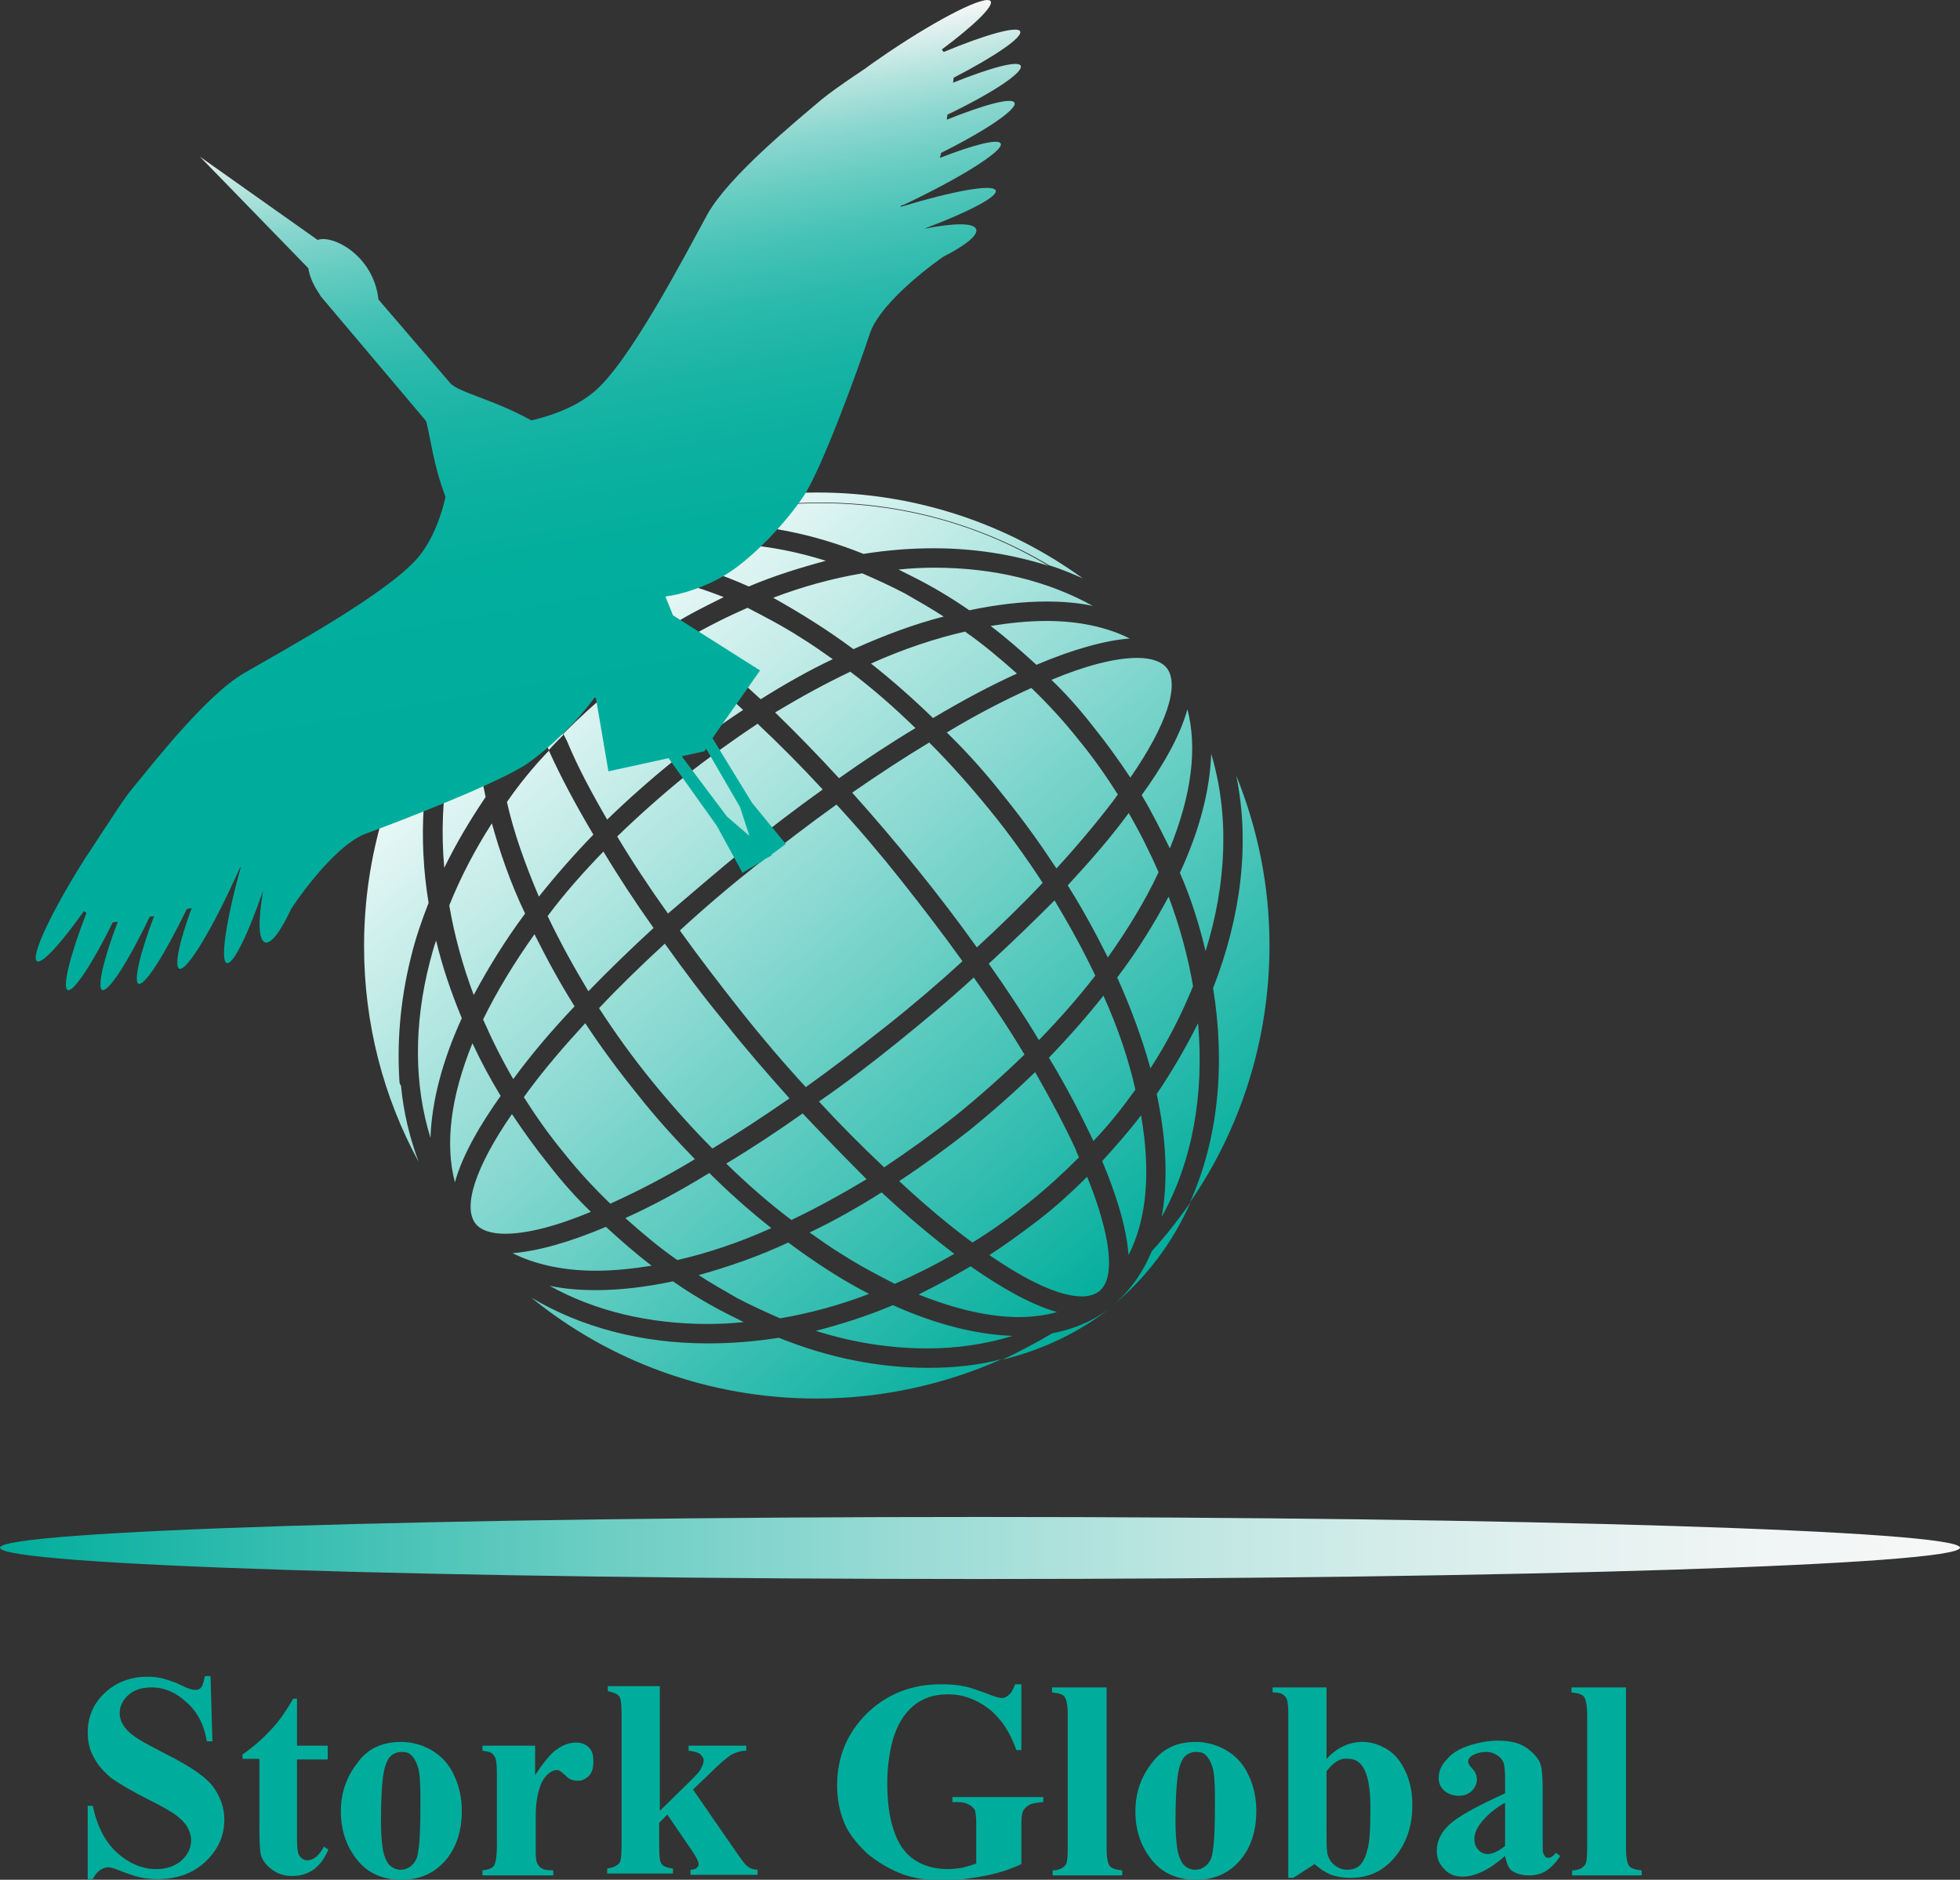
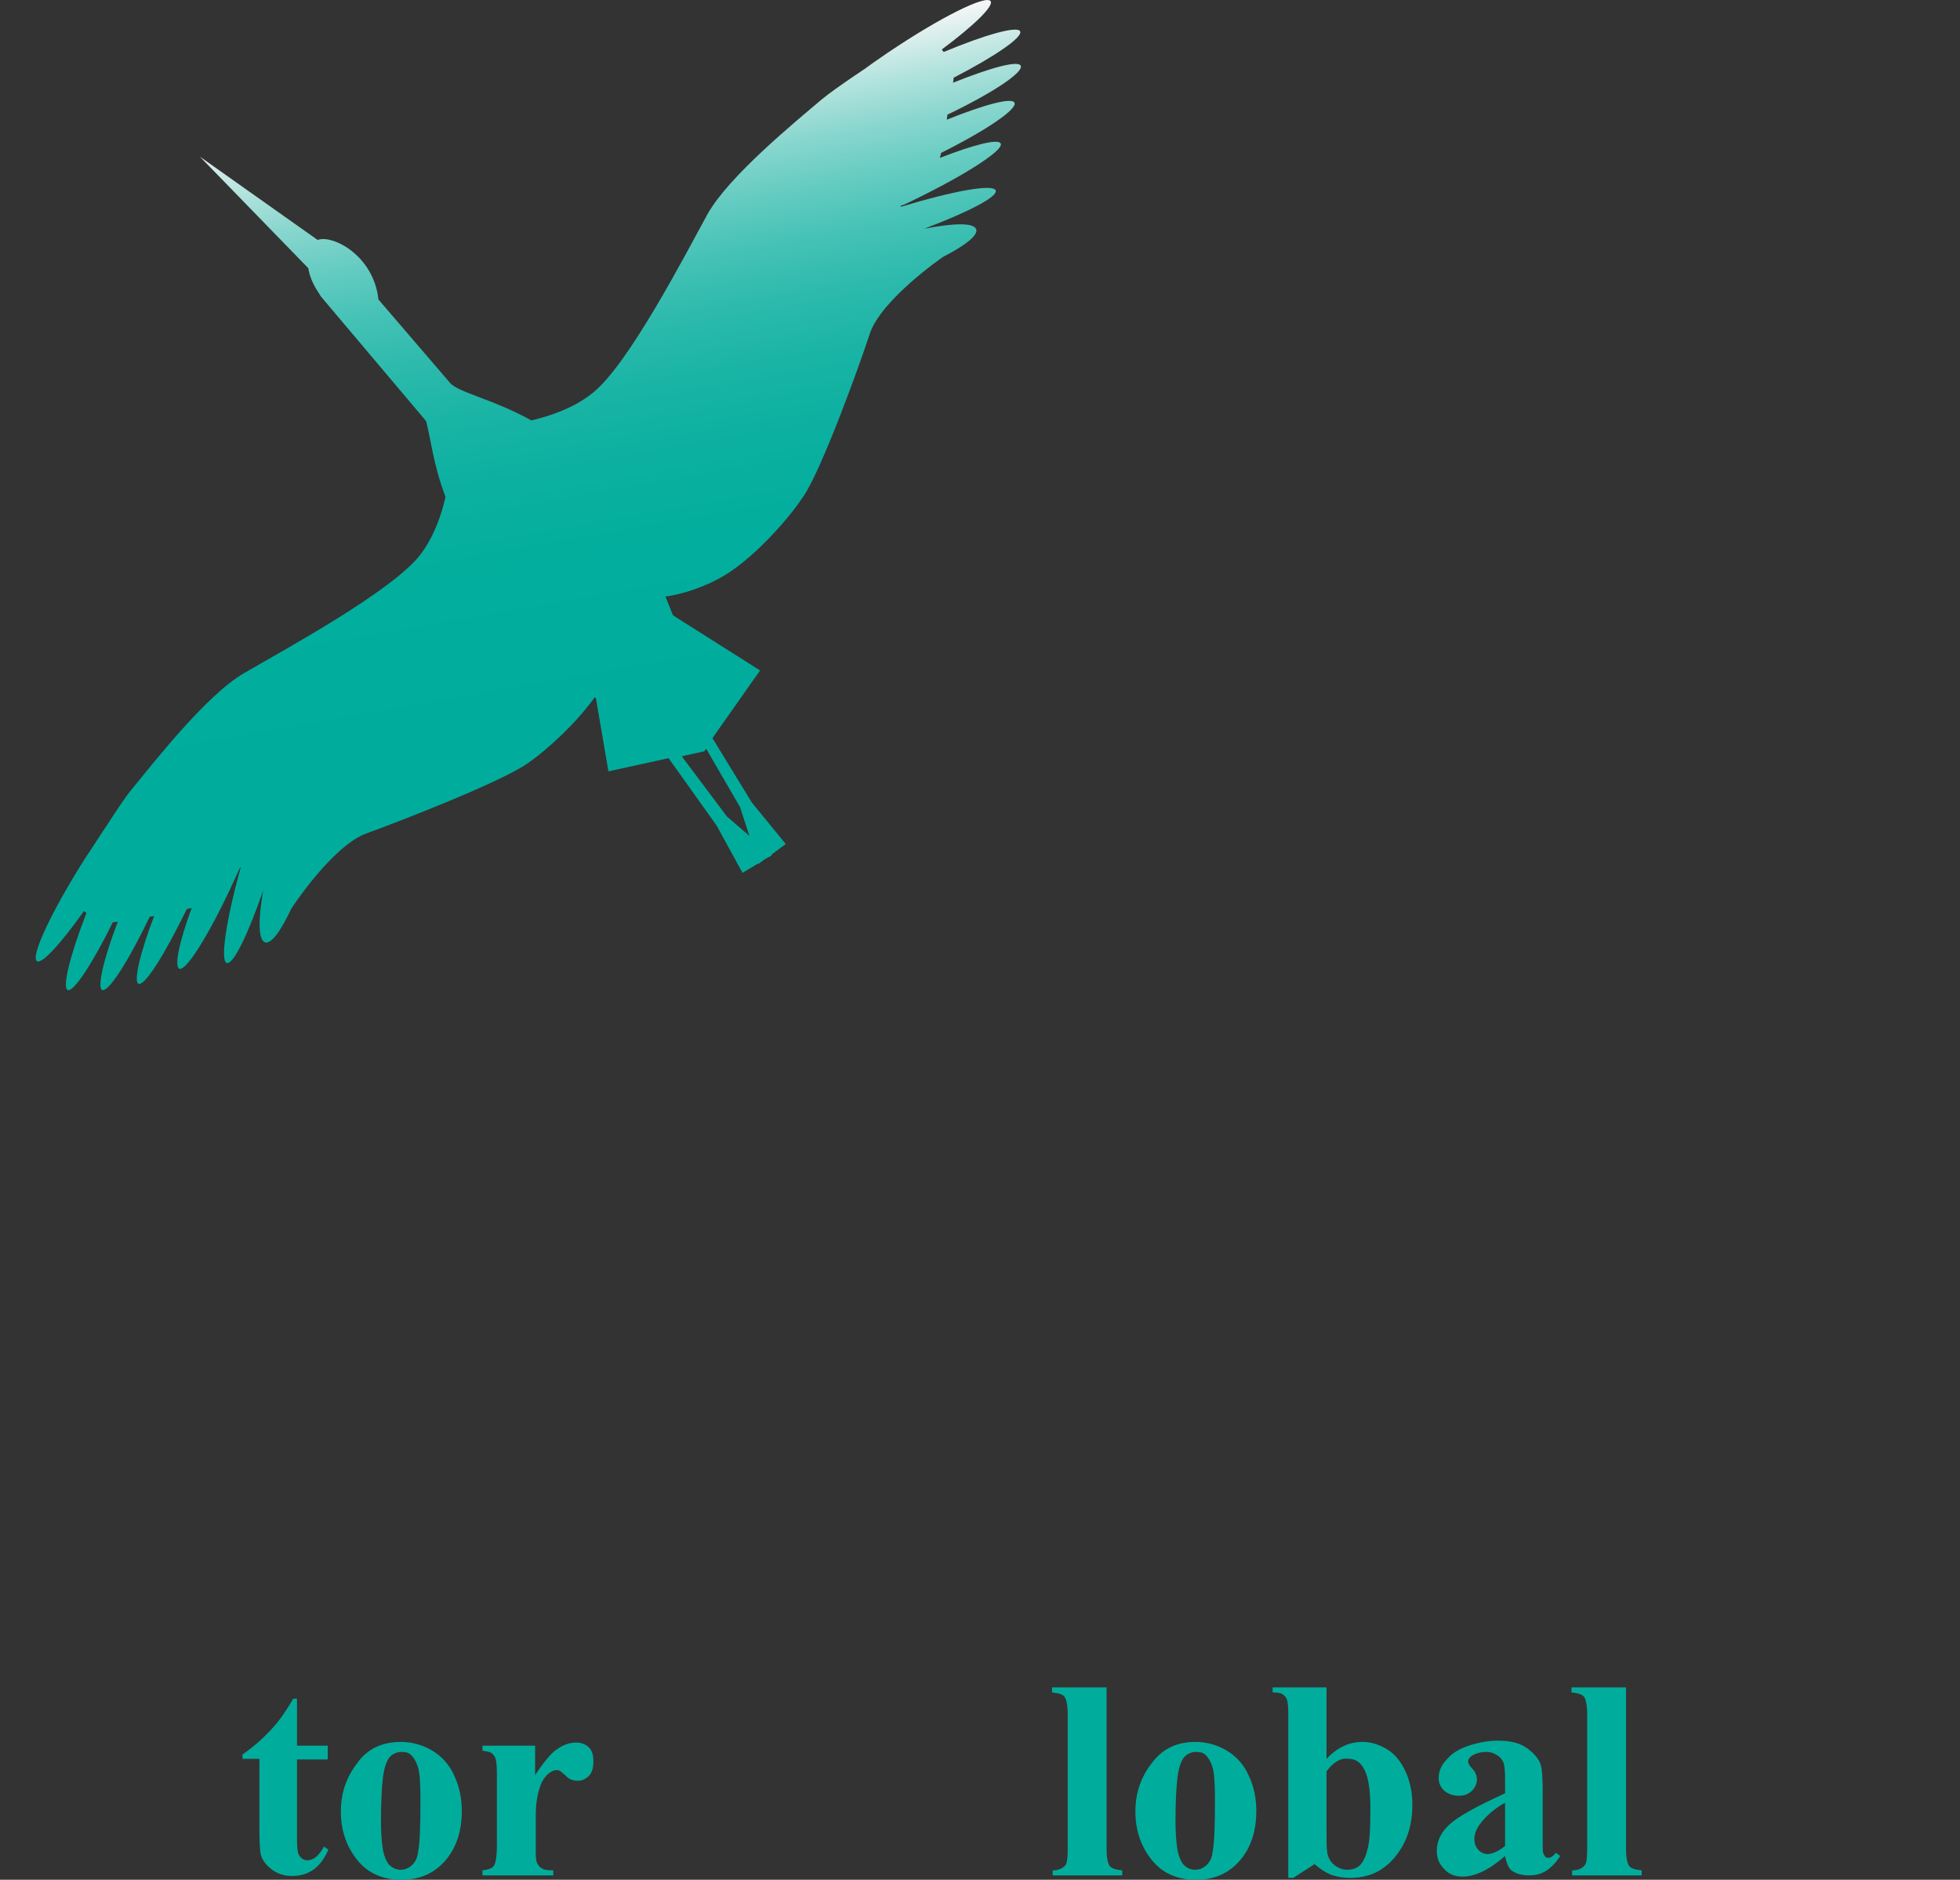
<svg xmlns="http://www.w3.org/2000/svg" version="1.1" id="レイヤー_1" x="0px" y="0px" viewBox="0 0 312.8 300" style="enable-background:new 0 0 312.8 300;" xml:space="preserve">
  <rect x="0" y="0" width="312.8" height="300" fill="#333333" stroke="none" />
  <style type="text/css">
	.st0{fill:url(#SVGID_1_);}
	.st1{fill:url(#SVGID_2_);}
	.st2{fill:url(#SVGID_3_);}
	.st3{fill:#00AD9C;}
</style>
  <g>
    <linearGradient id="SVGID_1_" gradientUnits="userSpaceOnUse" x1="178.222" y1="207.8" x2="83.246" y2="94.612">
      <stop offset="0" style="stop-color:#00AD9C" />
      <stop offset="1" style="stop-color:#FFFFFF" />
    </linearGradient>
-     <path class="st0" d="M175.9,185.3c2.2-2.4,4.3-4.8,6.2-7.3c1.6,9.1,0.9,16.7-2,22.3C179.8,195.8,178,190.3,175.9,185.3z    M186.7,135.4c3.5-8.6,4.4-16.1,2.8-22.2c-1.2,4.4-4.1,9.3-7.3,13.7C183.9,129.7,185.3,132.6,186.7,135.4z M76.7,107.7   c-4.9,8.8-6.8,19.5-5.8,30.8c1.9-3.9,4.1-7.6,6.6-11.3C75.9,119.9,75.7,113.3,76.7,107.7z M183.6,170.5c2.8-4.3,5-8.7,6.8-13.1   c-0.8-4.7-2.1-9.5-3.9-14.3c-2.3,4.3-5,8.7-8.2,12.9C180.5,160.9,182.3,165.8,183.6,170.5z M118.7,135.6c4.2-3.4,8.4-6.6,12.6-9.6   c-3.5-3.8-7-7.3-10.4-10.5c-3.9,2.6-7.8,5.4-11.6,8.4c-3.8,3.1-7.4,6.3-10.8,9.6c2.4,4,5.1,8.1,8.1,12.3   C110.5,142.5,114.5,139,118.7,135.6z M78.5,131.4c-2.7,4.2-5,8.6-6.8,13.1c0.8,4.7,2.1,9.5,3.9,14.3c2.3-4.3,5-8.7,8.2-13   C81.5,141,79.8,136.1,78.5,131.4z M114,83.6c7.8,0,15.9,1.6,23.8,4.8c3.8-0.6,7.5-0.9,11.2-0.9c6.5,0,12.7,1,18.3,2.8   c-10.8-6.5-23.3-10-36.4-10c-7.6,0-15.2,1.3-22.3,3.7C110.4,83.7,112.2,83.6,114,83.6z M96.9,130.8c3.3-3.2,6.8-6.3,10.5-9.3   c3.7-3,7.4-5.7,11.2-8.2c-4.1-3.8-8-7.1-11.7-9.8c-3.1,1.9-6,4-8.9,6.3c-2.9,2.3-5.6,4.8-8.1,7.3c0.2,0.4,0.4,0.8,0.6,1.2   C92.2,122.4,94.4,126.5,96.9,130.8z M146.6,206.6c5.8,2.3,11.2,3.6,16,3.6c2.2,0,4.3-0.3,6.1-0.8c-3.9-1.1-8.5-3.6-13.8-7.3   C152.2,203.7,149.4,205.2,146.6,206.6z M111.5,203.5c2,1.3,4.1,2.5,6.2,3.7c2.3,1.2,4.5,2.2,6.8,3.2c4.7-0.8,9.5-2.1,14.2-3.9   c-4.3-2.2-8.6-5-12.9-8.2C121.1,200.5,116.2,202.2,111.5,203.5z M108.5,148.5c3,4.2,6.3,8.5,9.7,12.8c3.4,4.3,6.9,8.4,10.4,12.2   c4.2-3,8.5-6.3,12.8-9.7c4.3-3.4,8.4-6.9,12.2-10.4c-3-4.2-6.3-8.5-9.7-12.8c-3.4-4.3-6.9-8.4-10.4-12.2c-4.2,3-8.5,6.3-12.8,9.7   C116.4,141.5,112.3,145,108.5,148.5z M115.5,95.3c-5.8-2.3-11.2-3.6-16-3.6c-2.2,0-4.3,0.3-6.1,0.8c3.9,1.1,8.5,3.6,13.8,7.3   C109.8,98.1,112.7,96.7,115.5,95.3z M185.4,194.2c4.9-8.8,6.8-19.5,5.8-30.9c-1.9,3.8-4.1,7.6-6.6,11.3   C186.2,182,186.4,188.6,185.4,194.2z M192.4,151.8c3.4-10.9,3.8-21.8,0.9-31.5c-0.2,5.7-1.8,12.1-5,19   C190.1,143.4,191.4,147.6,192.4,151.8z M130.2,212.4c6,1.9,12,2.8,17.8,2.8c4.8,0,9.4-0.7,13.6-2c-5.9-0.2-12.4-1.9-19.1-4.9   C138.5,210,134.4,211.3,130.2,212.4z M107.4,204.5c-4.3,0.9-8.4,1.4-12.3,1.4c-2.6,0-5.1-0.2-7.4-0.7c7.2,4,15.8,6.1,25.3,6.1   c1.9,0,3.8-0.1,5.7-0.3c-0.8-0.4-1.6-0.8-2.4-1.2C113.3,208.3,110.3,206.5,107.4,204.5z M93.4,163.3c-3.4,3.7-6.4,7.2-9,10.7   c-0.3,0.4-0.5,0.7-0.8,1.1c1.9,3,4,6,6.4,8.9c2.3,2.9,4.8,5.6,7.4,8.1c4.2-1.9,8.7-4.2,13.5-7.1c-3.2-3.3-6.3-6.7-9.2-10.4   C98.7,170.9,95.9,167.1,93.4,163.3z M82,101.6c-2.9,5.5-3.6,13.1-2,22.2c1.9-2.5,4-4.9,6.2-7.2C84.1,111.6,82.3,106.1,82,101.6z    M91.7,160.6c-2.4-3.8-4.5-7.7-6.4-11.5c-3.2,4.5-6,9.1-8.2,13.6c1.4,3.2,3,6.4,4.8,9.5c0,0,0,0,0.1-0.1   C84.7,168.4,88,164.5,91.7,160.6z M65.6,152.7c0.7-2.9,1.7-5.8,2.8-8.6c-1.7-10.4-1-20.6,1.9-29.5c-10.5,17.5-12.9,38.9-6.6,58.3   c0,0.1,0.1,0.2,0.1,0.4C63.3,166.8,63.8,159.9,65.6,152.7z M87.6,119.8C87.6,119.8,87.6,119.7,87.6,119.8c-2.5,2.6-4.7,5.3-6.7,8.2   c1.1,4.9,2.9,9.9,5.1,15.1c2.7-3.4,5.6-6.7,8.7-9.9C91.9,128.5,89.5,124,87.6,119.8z M170.4,141.3c2.4,3.8,4.5,7.7,6.4,11.5   c3.2-4.5,6-9.1,8.1-13.6c-1.4-3.2-3-6.4-4.8-9.5c0,0,0,0,0,0.1C177.4,133.5,174.1,137.3,170.4,141.3z M132.9,105.2   c-1.7-1.2-3.4-2.4-5.2-3.5c-2.8-1.8-5.7-3.3-8.4-4.7c-3.2,1.4-6.4,3-9.5,4.8c3.7,2.8,7.5,6,11.6,9.8   C125.2,109.2,129.1,107,132.9,105.2z M174.5,182.1C174.5,182.1,174.5,182.2,174.5,182.1c2.5-2.6,4.7-5.4,6.7-8.2   c-1.1-4.9-2.8-9.9-5.1-15c-2.7,3.4-5.6,6.7-8.7,9.9C170.2,173.4,172.5,177.9,174.5,182.1z M158.1,99.9c2.5,1.9,4.9,4,7.3,6.2   c5.9-2.5,11-3.9,14.9-4.2c-3.6-1.8-8.1-2.8-13.3-2.8C164.2,99.1,161.2,99.4,158.1,99.9z M75.4,166.5c-3.5,8.6-4.4,16.1-2.8,22.2   c1.2-4.4,4.1-9.3,7.3-13.8C78.2,172.1,76.7,169.3,75.4,166.5z M174.5,116c2.1,2.6,4.1,5.4,5.9,8.1c5.8-8.4,7.9-14.8,5.8-17.5   c-0.8-1-2.4-1.6-4.7-1.6c-3.5,0-8.2,1.2-13.7,3.5C170.2,110.8,172.4,113.3,174.5,116z M99.8,194.4c2.7,2.4,5.4,4.7,8.3,6.7   c4.8-1.1,9.9-2.8,15-5.1c-3.4-2.7-6.7-5.6-9.9-8.8C108.5,190.1,104,192.5,99.8,194.4z M129.2,196.7c1.7,1.2,3.4,2.4,5.2,3.5   c2.8,1.8,5.7,3.3,8.4,4.7c3.2-1.4,6.4-3,9.5-4.8c-3.7-2.8-7.5-6-11.6-9.8C136.9,192.7,133,194.9,129.2,196.7z M157.9,200.3   c6.1,4.2,11.2,6.6,14.8,6.6c1.1,0,2-0.3,2.7-0.8c2.7-2.1,1.9-8.9-1.9-18.3c-2.3,2.3-4.8,4.6-7.5,6.7   C163.4,196.5,160.7,198.5,157.9,200.3z M81.8,200c3.6,1.8,8.1,2.8,13.3,2.8c2.8,0,5.8-0.3,8.9-0.8c-2.5-1.9-4.9-4-7.3-6.2   C90.8,198.3,85.7,199.7,81.8,200z M104.2,101.6C98.1,97.4,92.9,95,89.4,95c-1.1,0-2,0.3-2.7,0.8c0,0,0,0,0,0c0,0-0.1,0.1-0.1,0.1   c-2.5,2.2-1.8,8.9,2,18.2c2.4-2.3,4.9-4.6,7.5-6.7C98.7,105.4,101.4,103.4,104.2,101.6z M104.3,148.1c-2.9-4.1-5.6-8.2-8-12.2   c-3.3,3.4-6.3,6.8-8.9,10.3c1.9,4,4.1,8,6.5,12C97.1,154.9,100.6,151.5,104.3,148.1z M106.1,150.6c-3.8,3.5-7.3,6.9-10.5,10.3   c2.6,4,5.4,7.9,8.5,11.7c3.1,3.8,6.3,7.4,9.6,10.7c4-2.4,8.1-5.1,12.3-8c-3.4-3.8-6.9-7.8-10.3-12.1   C112.3,159.1,109.1,154.8,106.1,150.6z M130.7,175.8c3.5,3.8,7,7.3,10.4,10.5c3.9-2.6,7.8-5.4,11.6-8.4c3.8-3.1,7.4-6.3,10.8-9.6   c-2.4-4-5.1-8.1-8.1-12.3c-3.8,3.5-7.9,6.9-12.1,10.3C139.1,169.7,134.9,172.9,130.7,175.8z M154.7,97.4c4.3-0.9,8.4-1.4,12.3-1.4   c2.6,0,5.1,0.2,7.4,0.7c-7.2-4-15.8-6.1-25.3-6.1c-1.9,0-3.8,0.1-5.7,0.3c0.8,0.4,1.6,0.8,2.4,1.2   C148.8,93.6,151.8,95.4,154.7,97.4z M69.6,150.1c-0.4,1.1-0.7,2.3-1,3.4c-2.6,10.1-2.5,19.7,0.1,28.1c0.2-5.7,1.8-12.1,5-19.1   C72,158.4,70.6,154.3,69.6,150.1z M146.3,138.6c3.4,4.2,6.6,8.4,9.6,12.6c3.8-3.5,7.3-6.9,10.5-10.3c-2.6-4-5.4-7.9-8.5-11.7   c-3.1-3.8-6.3-7.4-9.6-10.7c-4,2.4-8.1,5.1-12.3,8C139.5,130.4,142.9,134.4,146.3,138.6z M136.2,103.6c4.9-2.2,9.7-4,14.4-5.2   c-2-1.3-4.1-2.5-6.2-3.7c-2.3-1.2-4.5-2.2-6.8-3.2c-4.7,0.8-9.5,2.1-14.2,3.9C127.5,97.7,131.9,100.4,136.2,103.6z M131.8,89.5   c-6-1.9-12-2.8-17.8-2.8c-4.8,0-9.4,0.7-13.6,2c5.9,0.2,12.4,1.9,19.1,4.9C123.5,91.9,127.7,90.6,131.8,89.5z M133.9,124.2   c4.1-2.9,8.2-5.6,12.2-8c-3.4-3.3-6.8-6.3-10.4-9c-4,1.9-8,4.1-12,6.5C127.1,117,130.5,120.5,133.9,124.2z M87.6,185.9   c-2.1-2.6-4.1-5.4-5.9-8.1c-5.8,8.4-7.9,14.8-5.8,17.5c0,0,0,0,0,0c0,0,0,0,0,0c0.8,1,2.4,1.6,4.7,1.6c3.5,0,8.2-1.2,13.7-3.5   C91.9,191.1,89.7,188.6,87.6,185.9z M143.5,188.5c4.1,3.8,8,7.1,11.7,9.8c3.1-1.9,6-4,8.9-6.3c2.9-2.3,5.6-4.8,8.1-7.3   c-0.2-0.4-0.4-0.8-0.5-1.2c-1.8-3.9-4-8-6.5-12.4c-3.3,3.2-6.8,6.3-10.5,9.3C151,183.3,147.3,186,143.5,188.5z M148.1,218.3   c-7.8,0-15.9-1.6-23.8-4.8c-3.8,0.6-7.6,0.9-11.3,0.9c-10.7,0-20.3-2.6-28.2-7.3c12.4,10.1,28.3,16.1,45.5,16.1   c10.6,0,20.6-2.3,29.6-6.3C156.2,217.9,152.2,218.3,148.1,218.3z M193.6,157.7c2,12.3,0.8,24.2-3.7,34.2c8-11.6,12.7-25.8,12.7-41   c0-9.6-1.9-18.7-5.3-27.1C199.5,134.5,198.1,146.2,193.6,157.7z M160.4,127.3c3,3.7,5.7,7.5,8.2,11.3c3.4-3.7,6.4-7.3,9-10.7   c0.3-0.4,0.5-0.7,0.8-1.1c-1.9-3-4-6-6.4-8.9c-2.3-2.9-4.8-5.6-7.4-8.1c-4.2,1.9-8.7,4.2-13.5,7.1   C154.4,120.1,157.5,123.6,160.4,127.3z M157.8,153.8c2.9,4.1,5.6,8.2,8,12.2c3.3-3.4,6.3-6.8,9-10.3c-1.9-4-4.1-8-6.5-12   C165,147,161.5,150.4,157.8,153.8z M128.1,177.7c-4.1,2.9-8.2,5.6-12.2,8c3.4,3.3,6.8,6.3,10.4,9c4-1.9,8-4.1,12-6.5   C135,184.9,131.6,181.4,128.1,177.7z M148.9,114.6c4.7-2.8,9.2-5.2,13.4-7.1c-2.7-2.4-5.4-4.7-8.3-6.7c-4.8,1.1-9.9,2.8-15,5.1   C142.3,108.5,145.6,111.4,148.9,114.6z M64.6,175.3C64.6,175.3,64.6,175.4,64.6,175.3C64.6,175.4,64.6,175.3,64.6,175.3z    M75.9,195.3C75.9,195.3,75.9,195.3,75.9,195.3C75.9,195.3,75.9,195.3,75.9,195.3C75.9,195.3,75.9,195.3,75.9,195.3   C75.9,195.3,75.9,195.3,75.9,195.3z M131,80.2L131,80.2L131,80.2c13,0,25.5,3.5,36.4,10c1.9,0.6,3.6,1.3,5.4,2.1   c-11.9-8.6-26.5-13.7-42.4-13.7c-11.4,0-22.2,2.6-31.8,7.3c3.2-1,6.6-1.7,10.1-2.1C115.8,81.4,123.4,80.2,131,80.2z M63.8,172.9   c-6.3-19.4-3.9-40.8,6.6-58.3c1.2-3.7,2.9-7.3,4.9-10.5c-10.7,12.6-17.2,29-17.2,46.9c0,12.4,3.1,24.1,8.7,34.4   c-1.4-3.8-2.4-7.8-2.8-12.1C63.9,173.1,63.8,173,63.8,172.9z M108.7,83.8C108.7,83.8,108.6,83.8,108.7,83.8   c-3.9,1.3-7.6,2.9-11.2,4.9c0,0,0,0,0,0C101,86.8,104.8,85.1,108.7,83.8z M77.4,104.8C77.4,104.8,77.4,104.8,77.4,104.8   c-2.7,3.1-5,6.4-7.1,9.8c0,0,0,0,0,0C72.4,111.2,74.7,107.9,77.4,104.8z M167.9,212.8c-2.5,1.5-5.2,2.9-7.9,4.2   c6.5-1.6,12.3-4.4,17.4-8.4l0,0C174.7,210.7,171.5,212.1,167.9,212.8z M79.7,99.3c1.2-2.1,2.7-4,4.6-5.5c-0.2,0.2-0.5,0.4-0.7,0.6   c-3.3,2.8-6.1,6.1-8.4,9.8C76.7,102.4,78.2,100.8,79.7,99.3z M91.9,89.7c2.2-1.4,4.4-2.6,6.7-3.7c-4.9,1.6-9.5,4-13.5,7.2   c0,0,0,0,0,0C87.1,91.6,89.4,90.4,91.9,89.7z M177.4,208.5L177.4,208.5c5.5-4.5,9.7-10.1,12.6-16.6c-1.9,2.7-4,5.4-6.2,7.8   C182.3,203.3,180.2,206.2,177.4,208.5z M84.7,93.4C84.7,93.4,84.7,93.4,84.7,93.4C84.7,93.4,84.7,93.4,84.7,93.4   C84.7,93.4,84.7,93.4,84.7,93.4C84.7,93.4,84.7,93.4,84.7,93.4z M86.7,95.8L86.7,95.8C86.7,95.8,86.7,95.8,86.7,95.8   C86.7,95.8,86.7,95.8,86.7,95.8z M86.7,95.8L86.7,95.8C86.7,95.8,86.7,95.8,86.7,95.8L86.7,95.8z M82,100.3c0-0.1,0-0.2,0-0.3   c-1.6,1.6-3.1,3.2-4.6,4.8c-0.3,0.9-0.5,1.9-0.7,2.9C78.2,105,80,102.5,82,100.3z M100.4,88.7c-0.3,0-0.6,0-0.9,0   c-0.7,0-1.4,0-2,0.1c-2,1.1-3.9,2.2-5.7,3.4c0.1,0,0.2,0,0.3,0.1C94.7,90.7,97.4,89.5,100.4,88.7z M84.6,93.5c0,0,0.1-0.1,0.1-0.1   c0,0,0.1-0.1,0.1-0.1c0.1-0.1,0.2-0.1,0.2-0.2c0,0,0,0-0.1,0c-0.1,0.1-0.2,0.2-0.3,0.2C84.7,93.4,84.7,93.4,84.6,93.5   c-0.1,0-0.2,0.2-0.3,0.3C84.4,93.7,84.5,93.6,84.6,93.5z M86.7,95.8L86.7,95.8L86.7,95.8C86.7,95.8,86.7,95.8,86.7,95.8L86.7,95.8z    M89.4,91.9c0.7,0,1.5,0.1,2.3,0.2c1.8-1.2,3.8-2.4,5.7-3.4c-2,0.1-3.8,0.5-5.6,1c-1.2,0.7-2.3,1.5-3.4,2.3   C88.8,91.9,89.1,91.9,89.4,91.9z M82,99.9c0-1.2,0.2-2.3,0.5-3.3c-1,0.8-1.9,1.7-2.8,2.6c-1,1.7-1.7,3.5-2.3,5.5   C78.9,103.1,80.4,101.5,82,99.9z M87,95.6c-0.1,0.1-0.2,0.2-0.3,0.3c0,0,0,0,0.1,0C86.8,95.7,86.9,95.6,87,95.6z M86.7,95.8   c-0.1,0.1-0.2,0.2-0.4,0.3C86.4,96.1,86.5,96,86.7,95.8C86.6,95.9,86.6,95.9,86.7,95.8z M89.9,117.3c-0.5-1.1-0.9-2.1-1.3-3.1   c-0.8,0.8-1.6,1.6-2.4,2.4c0.4,1.1,0.9,2.1,1.4,3.1C88.3,118.9,89.1,118.1,89.9,117.3z M109.8,101.8c-0.9-0.7-1.9-1.4-2.8-2   c-1,0.6-1.9,1.2-2.9,1.8c0.9,0.6,1.8,1.3,2.7,2C107.9,103,108.9,102.4,109.8,101.8z M177.4,208.5   C177.4,208.5,177.4,208.5,177.4,208.5C177.4,208.5,177.4,208.5,177.4,208.5L177.4,208.5C177.4,208.5,177.4,208.5,177.4,208.5z    M93.3,92.5c-0.4-0.1-0.9-0.2-1.3-0.3c-1.7,1-3.4,2.1-5,3.3c0,0,0,0,0,0C88.9,94.2,91,93.1,93.3,92.5z M82,101.6   c1.1-2.1,2.5-4,4.3-5.5c-0.2,0.2-0.5,0.4-0.7,0.6c-1.3,1.1-2.5,2.3-3.6,3.6C82,100.7,82,101.2,82,101.6z M86.7,95.8   C86.7,95.8,86.7,95.8,86.7,95.8C86.7,95.8,86.7,95.8,86.7,95.8L86.7,95.8z M86.7,95.8C86.7,95.8,86.7,95.8,86.7,95.8L86.7,95.8   C86.7,95.8,86.7,95.8,86.7,95.8z M87.1,95.5c1.5-1.2,3.1-2.3,4.7-3.4c0,0,0,0,0,0c-1.7,1.2-3.4,2.4-5,3.7   C86.8,95.7,86.9,95.6,87.1,95.5z M86.7,95.8c-1.6,1.3-3.2,2.7-4.7,4.1c0,0,0,0,0,0c1.2-1.1,2.4-2.2,3.6-3.3   C86,96.4,86.3,96.1,86.7,95.8z M82.5,96.7c1.9-1.7,3.9-3.2,5.9-4.7c-1.4,0.1-2.6,0.6-3.6,1.3c0,0-0.1,0.1-0.1,0.1   c0,0-0.1,0.1-0.1,0.1C83.6,94.3,82.9,95.4,82.5,96.7z" />
    <linearGradient id="SVGID_2_" gradientUnits="userSpaceOnUse" x1="95.812" y1="144.088" x2="73.029" y2="14.883">
      <stop offset="0" style="stop-color:#00AD9C" />
      <stop offset="0.198" style="stop-color:#00AD9C" />
      <stop offset="0.23" style="stop-color:#00AD9C" />
      <stop offset="0.416" style="stop-color:#02AE9D" />
      <stop offset="0.522" style="stop-color:#0BB0A0" />
      <stop offset="0.609" style="stop-color:#19B4A5" />
      <stop offset="0.684" style="stop-color:#2CBAAC" />
      <stop offset="0.753" style="stop-color:#46C2B6" />
      <stop offset="0.816" style="stop-color:#66CCC2" />
      <stop offset="0.876" style="stop-color:#8BD7CF" />
      <stop offset="0.932" style="stop-color:#B7E4DF" />
      <stop offset="0.984" style="stop-color:#E7F2F1" />
      <stop offset="1" style="stop-color:#F7F7F7" />
    </linearGradient>
    <path class="st1" d="M162.9,10.5c-0.4-0.9-4.8,0.3-10.8,2.7l0.1-0.8c6.6-3.4,11.1-6.5,10.6-7.4c-0.4-0.9-5.5,0.5-12.2,3.3l-0.3-0.4   c5.1-3.8,8.3-6.9,7.8-7.7c-0.7-1.1-8.1,2.6-16.4,8.2c-1.3,0.9-2.5,1.7-3.7,2.6c-0.5,0.3-1,0.7-1.5,1l0,0c-2.2,1.5-4.2,2.9-5.4,3.9   c-4,3.4-14.8,12.2-18.2,18.3c-3.4,6.2-12.6,24-18.3,28.5c-3.1,2.5-6.9,3.7-9.8,4.4c-5.9-3.3-11.4-4.4-12.9-5.9L60.4,47.8   c-0.8-7.2-7.5-10.4-9.7-9.5L31.9,25l17.3,17.8c0.2,1.3,0.8,2.7,1.7,4c0.1,0.2,0.2,0.3,0.3,0.5L68,67.2c0.8,3,1.1,6.8,3.1,12.1   c-0.6,2.7-1.8,6.3-4,9.2C62.7,94.3,45,103.9,39,107.4C32.9,110.9,24.3,122,21,126c-1,1.2-2.3,3.2-3.8,5.5c0,0,0,0,0,0   c-0.3,0.5-0.7,1-1,1.5c-0.8,1.2-1.6,2.5-2.5,3.8c-5.4,8.5-8.9,15.9-7.8,16.6c0.8,0.5,3.8-2.8,7.5-8l0.4,0.3   c-2.6,6.7-3.9,11.9-3,12.3c0.9,0.4,3.9-4.1,7.2-10.8l0.8-0.1c-2.3,6-3.3,10.5-2.5,10.9c1,0.4,4.2-4.6,7.6-11.7l0.7-0.1   c-2.3,6-3.3,10.5-2.5,10.8c1,0.4,4.2-4.7,7.7-11.9l0.8-0.2c-2,5.4-2.8,9.3-2,9.7c1.2,0.5,5.4-6.5,9.5-15.7c0.1-0.2,0.2-0.3,0.2-0.5   l0.1,0.1c-2.3,8.3-3.3,14.9-2.2,15.2c1,0.3,3.4-4.6,5.8-11.6c-0.8,4.7-0.8,7.9,0.3,8.3c1,0.3,2.5-1.8,4.2-5.4l0,0c0,0,6.5-10,12-12   c5.5-2,21.2-8.1,25.6-11.1c3.6-2.5,8-6.7,10.8-10.6c0,0,0.1,0.1,0.2,0.1l2,11.7l9.6-2.1l7.7,10.8l4.1,7.5l2.5-1.5l0,0.1l1.1-0.8   l1.1-0.6l-0.1-0.1l2.3-1.7l-5.4-6.6l-6.3-10.3l7.6-10.8l-13.9-8.8c-0.4-1-0.8-2-1.2-3c2.4-0.3,6.1-1.4,9.3-3.3   c4.3-2.5,9.9-8.4,12.8-12.8c2.9-4.4,8.7-20.3,10.5-25.8c1.8-5.5,11.7-12.3,11.7-12.3l0,0c3.5-1.8,5.6-3.4,5.3-4.4   c-0.4-1.1-3.6-1-8.3-0.1c6.9-2.6,11.8-5.1,11.4-6.1c-0.4-1.1-6.9,0.1-15.1,2.6l-0.1-0.1c0.2-0.1,0.3-0.2,0.5-0.2   c9.1-4.3,16.1-8.7,15.5-9.8c-0.4-0.8-4.3,0.2-9.7,2.3l0.2-0.8c7.2-3.6,12.2-7,11.7-8c-0.4-0.9-4.8,0.3-10.8,2.7l0.1-0.8   C158.5,14.8,163.4,11.5,162.9,10.5z M118.1,128.8l1.5,4.6l-3.6-3.1l-7.2-9.6l3.6-0.8l0.3-0.4L118.1,128.8z" />
    <linearGradient id="SVGID_3_" gradientUnits="userSpaceOnUse" x1="0" y1="247.047" x2="312.75" y2="247.047">
      <stop offset="0" style="stop-color:#00AD9C" />
      <stop offset="0.121" style="stop-color:#2DBBAD" />
      <stop offset="0.299" style="stop-color:#6ACDC3" />
      <stop offset="0.471" style="stop-color:#9CDCD6" />
      <stop offset="0.631" style="stop-color:#C4E8E4" />
      <stop offset="0.777" style="stop-color:#E0F0EE" />
      <stop offset="0.905" style="stop-color:#F1F5F5" />
      <stop offset="1" style="stop-color:#F7F7F7" />
    </linearGradient>
-     <path class="st2" d="M312.8,247c0,2.7-70,5-156.4,5C70,252,0,249.8,0,247c0-2.7,70-4.9,156.4-4.9   C242.7,242.1,312.8,244.3,312.8,247z" />
    <g>
      <g>
-         <path class="st3" d="M33.6,267.6l0.3,10.3h-0.9c-0.4-2.6-1.5-4.7-3.2-6.2c-1.7-1.6-3.6-2.4-5.6-2.4c-1.6,0-2.8,0.4-3.7,1.2     c-0.9,0.8-1.4,1.8-1.4,2.9c0,0.7,0.2,1.3,0.5,1.8c0.4,0.7,1.1,1.4,2.1,2.1c0.7,0.5,2.4,1.4,4.9,2.7c3.6,1.8,6.1,3.5,7.3,5     c1.2,1.6,1.9,3.4,1.9,5.4c0,2.6-1,4.8-3,6.7c-2,1.9-4.6,2.8-7.7,2.8c-1,0-1.9-0.1-2.8-0.3c-0.9-0.2-2-0.6-3.3-1.1     c-0.7-0.3-1.3-0.5-1.8-0.5c-0.4,0-0.8,0.2-1.3,0.5c-0.4,0.3-0.8,0.8-1.1,1.4h-0.8v-11.7h0.8c0.7,3.3,2,5.8,3.9,7.5     c1.9,1.7,4,2.6,6.2,2.6c1.7,0,3.1-0.5,4.1-1.4c1-0.9,1.5-2,1.5-3.2c0-0.7-0.2-1.4-0.6-2.1c-0.4-0.7-1-1.3-1.8-1.9     c-0.8-0.6-2.2-1.4-4.2-2.4c-2.8-1.4-4.8-2.6-6.1-3.5c-1.2-1-2.2-2.1-2.8-3.3c-0.7-1.2-1-2.5-1-4c0-2.5,0.9-4.6,2.7-6.3     c1.8-1.7,4.1-2.6,6.8-2.6c1,0,2,0.1,2.9,0.4c0.7,0.2,1.6,0.5,2.6,1c1,0.5,1.7,0.7,2.2,0.7c0.4,0,0.7-0.1,0.9-0.4     c0.2-0.2,0.4-0.8,0.6-1.8H33.6z" />
-       </g>
+         </g>
      <g>
        <path class="st3" d="M47.4,271.1v7.5h4.9v2.2h-4.9v12.7c0,1.2,0.1,2,0.2,2.3c0.1,0.3,0.3,0.6,0.6,0.8c0.3,0.2,0.5,0.3,0.8,0.3     c1,0,1.9-0.7,2.7-2.2l0.7,0.5c-1.2,2.8-3.1,4.2-5.8,4.2c-1.3,0-2.4-0.4-3.3-1.1c-0.9-0.7-1.5-1.5-1.7-2.4     c-0.1-0.5-0.2-1.9-0.2-4.1v-11.1h-2.7V280c1.9-1.3,3.4-2.7,4.7-4.1c1.3-1.4,2.4-3.1,3.4-4.8H47.4z" />
        <path class="st3" d="M64,278c1.8,0,3.5,0.5,5,1.4c1.5,0.9,2.7,2.2,3.5,4c0.8,1.7,1.2,3.6,1.2,5.6c0,2.9-0.7,5.4-2.2,7.4     c-1.8,2.4-4.3,3.6-7.4,3.6c-3.1,0-5.5-1.1-7.2-3.3c-1.7-2.2-2.5-4.7-2.5-7.6c0-3,0.9-5.5,2.6-7.7C58.6,279.1,61,278,64,278z      M64.1,279.6c-0.8,0-1.4,0.3-1.9,0.8c-0.5,0.6-0.9,1.7-1.1,3.4c-0.2,1.7-0.3,4-0.3,7c0,1.6,0.1,3,0.3,4.4c0.2,1,0.5,1.8,1,2.4     c0.5,0.5,1.1,0.8,1.8,0.8c0.7,0,1.2-0.2,1.7-0.6c0.6-0.5,1-1.2,1.1-2.1c0.3-1.4,0.4-4.2,0.4-8.5c0-2.5-0.1-4.2-0.4-5.2     c-0.3-0.9-0.7-1.6-1.2-2C65.2,279.7,64.7,279.6,64.1,279.6z" />
        <path class="st3" d="M85.4,278.6v4.7c1.4-2.1,2.6-3.6,3.6-4.2c1-0.7,2-1,3-1c0.8,0,1.5,0.3,2,0.8c0.5,0.5,0.7,1.2,0.7,2.2     c0,1-0.2,1.8-0.7,2.3c-0.5,0.5-1.1,0.8-1.7,0.8c-0.8,0-1.5-0.2-2-0.8c-0.6-0.5-0.9-0.8-1-0.8c-0.1-0.1-0.3-0.1-0.5-0.1     c-0.4,0-0.8,0.2-1.2,0.5c-0.6,0.5-1.1,1.2-1.4,2.1c-0.5,1.4-0.7,3-0.7,4.7v4.7l0,1.2c0,0.8,0.1,1.4,0.2,1.6     c0.2,0.4,0.4,0.7,0.8,0.9c0.3,0.2,0.9,0.3,1.8,0.3v0.8H77v-0.8c0.9-0.1,1.5-0.3,1.8-0.7c0.3-0.4,0.5-1.5,0.5-3.3V283     c0-1.2-0.1-1.9-0.2-2.3c-0.1-0.4-0.4-0.7-0.6-0.9c-0.3-0.2-0.8-0.3-1.5-0.4v-0.8H85.4z" />
-         <path class="st3" d="M105.3,269.3V289l4.8-4.7c1-1,1.6-1.6,1.8-2.1c0.2-0.4,0.4-0.8,0.4-1.2c0-0.4-0.2-0.7-0.5-1     c-0.3-0.3-1-0.5-1.9-0.6v-0.8h9.2v0.8c-0.9,0-1.7,0.3-2.3,0.6c-0.7,0.4-2,1.5-3.9,3.4l-2.3,2.2l4.9,7.1c2,2.9,3.1,4.5,3.5,4.9     c0.5,0.5,1.1,0.8,1.9,0.8v0.8h-10.7v-0.8c0.5,0,0.8-0.1,1-0.3c0.2-0.2,0.3-0.4,0.3-0.6c0-0.3-0.3-1-0.9-1.9l-4.1-6l-1.3,1.3v3.7     c0,1.6,0.1,2.6,0.4,2.9c0.3,0.4,0.9,0.6,1.8,0.7v0.8H96.9v-0.8c0.9-0.1,1.5-0.4,1.9-0.8c0.3-0.3,0.4-1.3,0.4-2.8v-21     c0-1.6-0.1-2.5-0.4-2.9c-0.3-0.4-0.9-0.6-1.8-0.8v-0.8H105.3z" />
-         <path class="st3" d="M163,268.7v10.6h-0.8c-1-2.9-2.5-5.1-4.4-6.6c-2-1.5-4.1-2.3-6.5-2.3c-2.2,0-4.1,0.6-5.6,1.9     c-1.5,1.3-2.5,3-3.2,5.3c-0.6,2.3-0.9,4.6-0.9,6.9c0,2.9,0.3,5.4,1,7.5c0.7,2.2,1.8,3.8,3.3,4.8c1.5,1,3.3,1.5,5.4,1.5     c0.7,0,1.5-0.1,2.2-0.2c0.8-0.2,1.5-0.4,2.3-0.7v-6.2c0-1.2-0.1-1.9-0.2-2.3c-0.2-0.3-0.5-0.7-1-0.9c-0.5-0.3-1.1-0.4-1.8-0.4     H152v-0.8h14.5v0.8c-1.1,0.1-1.9,0.2-2.3,0.5c-0.4,0.2-0.8,0.6-1,1.1c-0.1,0.3-0.2,1-0.2,2.1v6.2c-1.9,0.9-3.9,1.5-6,1.9     c-2.1,0.4-4.2,0.7-6.4,0.7c-2.8,0-5.2-0.4-7.1-1.2c-1.9-0.8-3.5-1.8-5-3c-1.4-1.3-2.6-2.7-3.4-4.2c-1-2-1.5-4.3-1.5-6.8     c0-4.5,1.6-8.3,4.7-11.4c3.2-3.1,7.1-4.7,11.9-4.7c1.5,0,2.8,0.1,4,0.4c0.6,0.1,1.7,0.5,3.1,1c1.4,0.6,2.3,0.8,2.6,0.8     c0.4,0,0.8-0.2,1.1-0.5c0.4-0.3,0.7-0.9,1-1.7H163z" />
        <path class="st3" d="M176.6,269.3V295c0,1.5,0.2,2.4,0.5,2.8c0.3,0.4,1,0.6,2,0.7v0.8h-11.1v-0.8c0.9,0,1.6-0.3,2-0.8     c0.3-0.3,0.4-1.2,0.4-2.7v-21.4c0-1.4-0.2-2.4-0.5-2.8c-0.3-0.4-1-0.6-2-0.7v-0.8H176.6z" />
        <path class="st3" d="M190.8,278c1.8,0,3.5,0.5,5,1.4c1.5,0.9,2.7,2.2,3.5,4c0.8,1.7,1.2,3.6,1.2,5.6c0,2.9-0.7,5.4-2.2,7.4     c-1.8,2.4-4.3,3.6-7.4,3.6c-3.1,0-5.5-1.1-7.2-3.3c-1.7-2.2-2.5-4.7-2.5-7.6c0-3,0.9-5.5,2.6-7.7     C185.5,279.1,187.8,278,190.8,278z M190.9,279.6c-0.8,0-1.4,0.3-1.9,0.8c-0.5,0.6-0.9,1.7-1.1,3.4c-0.2,1.7-0.3,4-0.3,7     c0,1.6,0.1,3,0.3,4.4c0.2,1,0.5,1.8,1,2.4c0.5,0.5,1.1,0.8,1.8,0.8c0.7,0,1.2-0.2,1.7-0.6c0.6-0.5,1-1.2,1.1-2.1     c0.3-1.4,0.4-4.2,0.4-8.5c0-2.5-0.1-4.2-0.4-5.2c-0.3-0.9-0.7-1.6-1.2-2C192,279.7,191.5,279.6,190.9,279.6z" />
        <path class="st3" d="M211.7,269.3v11.4c1.7-1.8,3.6-2.7,5.7-2.7c1.4,0,2.7,0.4,4,1.2c1.3,0.8,2.2,2,2.9,3.5     c0.7,1.5,1.1,3.3,1.1,5.3c0,2.3-0.4,4.3-1.3,6.1c-0.9,1.8-2.1,3.2-3.6,4.2c-1.5,1-3.2,1.4-5.1,1.4c-1.1,0-2.1-0.2-3-0.5     c-0.9-0.4-1.7-0.9-2.6-1.7l-3.4,2.2h-0.8v-26.2c0-1.2-0.1-1.9-0.2-2.2c-0.1-0.4-0.4-0.7-0.7-0.9c-0.3-0.2-0.8-0.3-1.6-0.3v-0.8     H211.7z M211.7,282.7v9.2c0,1.9,0,3.1,0.1,3.6c0.1,0.9,0.5,1.6,1.1,2.1c0.6,0.5,1.3,0.8,2.1,0.8c0.8,0,1.4-0.2,1.9-0.6     c0.5-0.4,1-1.3,1.3-2.5c0.4-1.3,0.5-3.5,0.5-6.8c0-3.2-0.4-5.3-1.2-6.5c-0.6-0.9-1.3-1.3-2.3-1.3     C214,280.5,212.8,281.2,211.7,282.7z" />
        <path class="st3" d="M240.2,296.2c-2.5,2.2-4.8,3.3-6.8,3.3c-1.2,0-2.2-0.4-2.9-1.2c-0.8-0.8-1.2-1.7-1.2-2.9c0-1.6,0.7-3,2-4.2     c1.4-1.3,4.3-2.9,8.9-5v-2.1c0-1.6-0.1-2.5-0.3-2.9c-0.2-0.4-0.5-0.8-1-1.1c-0.5-0.3-1-0.5-1.6-0.5c-1,0-1.7,0.2-2.4,0.6     c-0.4,0.3-0.6,0.6-0.6,0.9c0,0.3,0.2,0.7,0.6,1.1c0.6,0.6,0.8,1.2,0.8,1.8c0,0.7-0.3,1.3-0.8,1.8c-0.5,0.5-1.2,0.8-2.1,0.8     c-0.9,0-1.7-0.3-2.3-0.8c-0.6-0.6-0.9-1.2-0.9-2c0-1.1,0.4-2.1,1.3-3c0.8-1,2-1.7,3.5-2.2c1.5-0.5,3.1-0.8,4.7-0.8     c2,0,3.5,0.4,4.6,1.2c1.1,0.8,1.9,1.7,2.2,2.7c0.2,0.6,0.3,2,0.3,4.3v8c0,0.9,0,1.5,0.1,1.8c0.1,0.2,0.2,0.4,0.3,0.5     c0.1,0.1,0.3,0.2,0.5,0.2c0.4,0,0.8-0.3,1.2-0.8l0.7,0.5c-0.7,1.1-1.5,1.9-2.3,2.4c-0.8,0.5-1.7,0.7-2.7,0.7     c-1.2,0-2.1-0.3-2.8-0.8C240.8,298.2,240.4,297.3,240.2,296.2z M240.2,294.6v-6.9c-1.8,1-3.1,2.2-4,3.4c-0.6,0.8-0.9,1.6-0.9,2.4     c0,0.7,0.2,1.3,0.7,1.8c0.4,0.4,0.9,0.6,1.5,0.6C238.4,295.8,239.2,295.4,240.2,294.6z" />
        <path class="st3" d="M259.5,269.3V295c0,1.5,0.2,2.4,0.5,2.8c0.3,0.4,1,0.6,2,0.7v0.8h-11.1v-0.8c0.9,0,1.6-0.3,2-0.8     c0.3-0.3,0.4-1.2,0.4-2.7v-21.4c0-1.4-0.2-2.4-0.5-2.8c-0.3-0.4-1-0.6-2-0.7v-0.8H259.5z" />
      </g>
    </g>
  </g>
</svg>